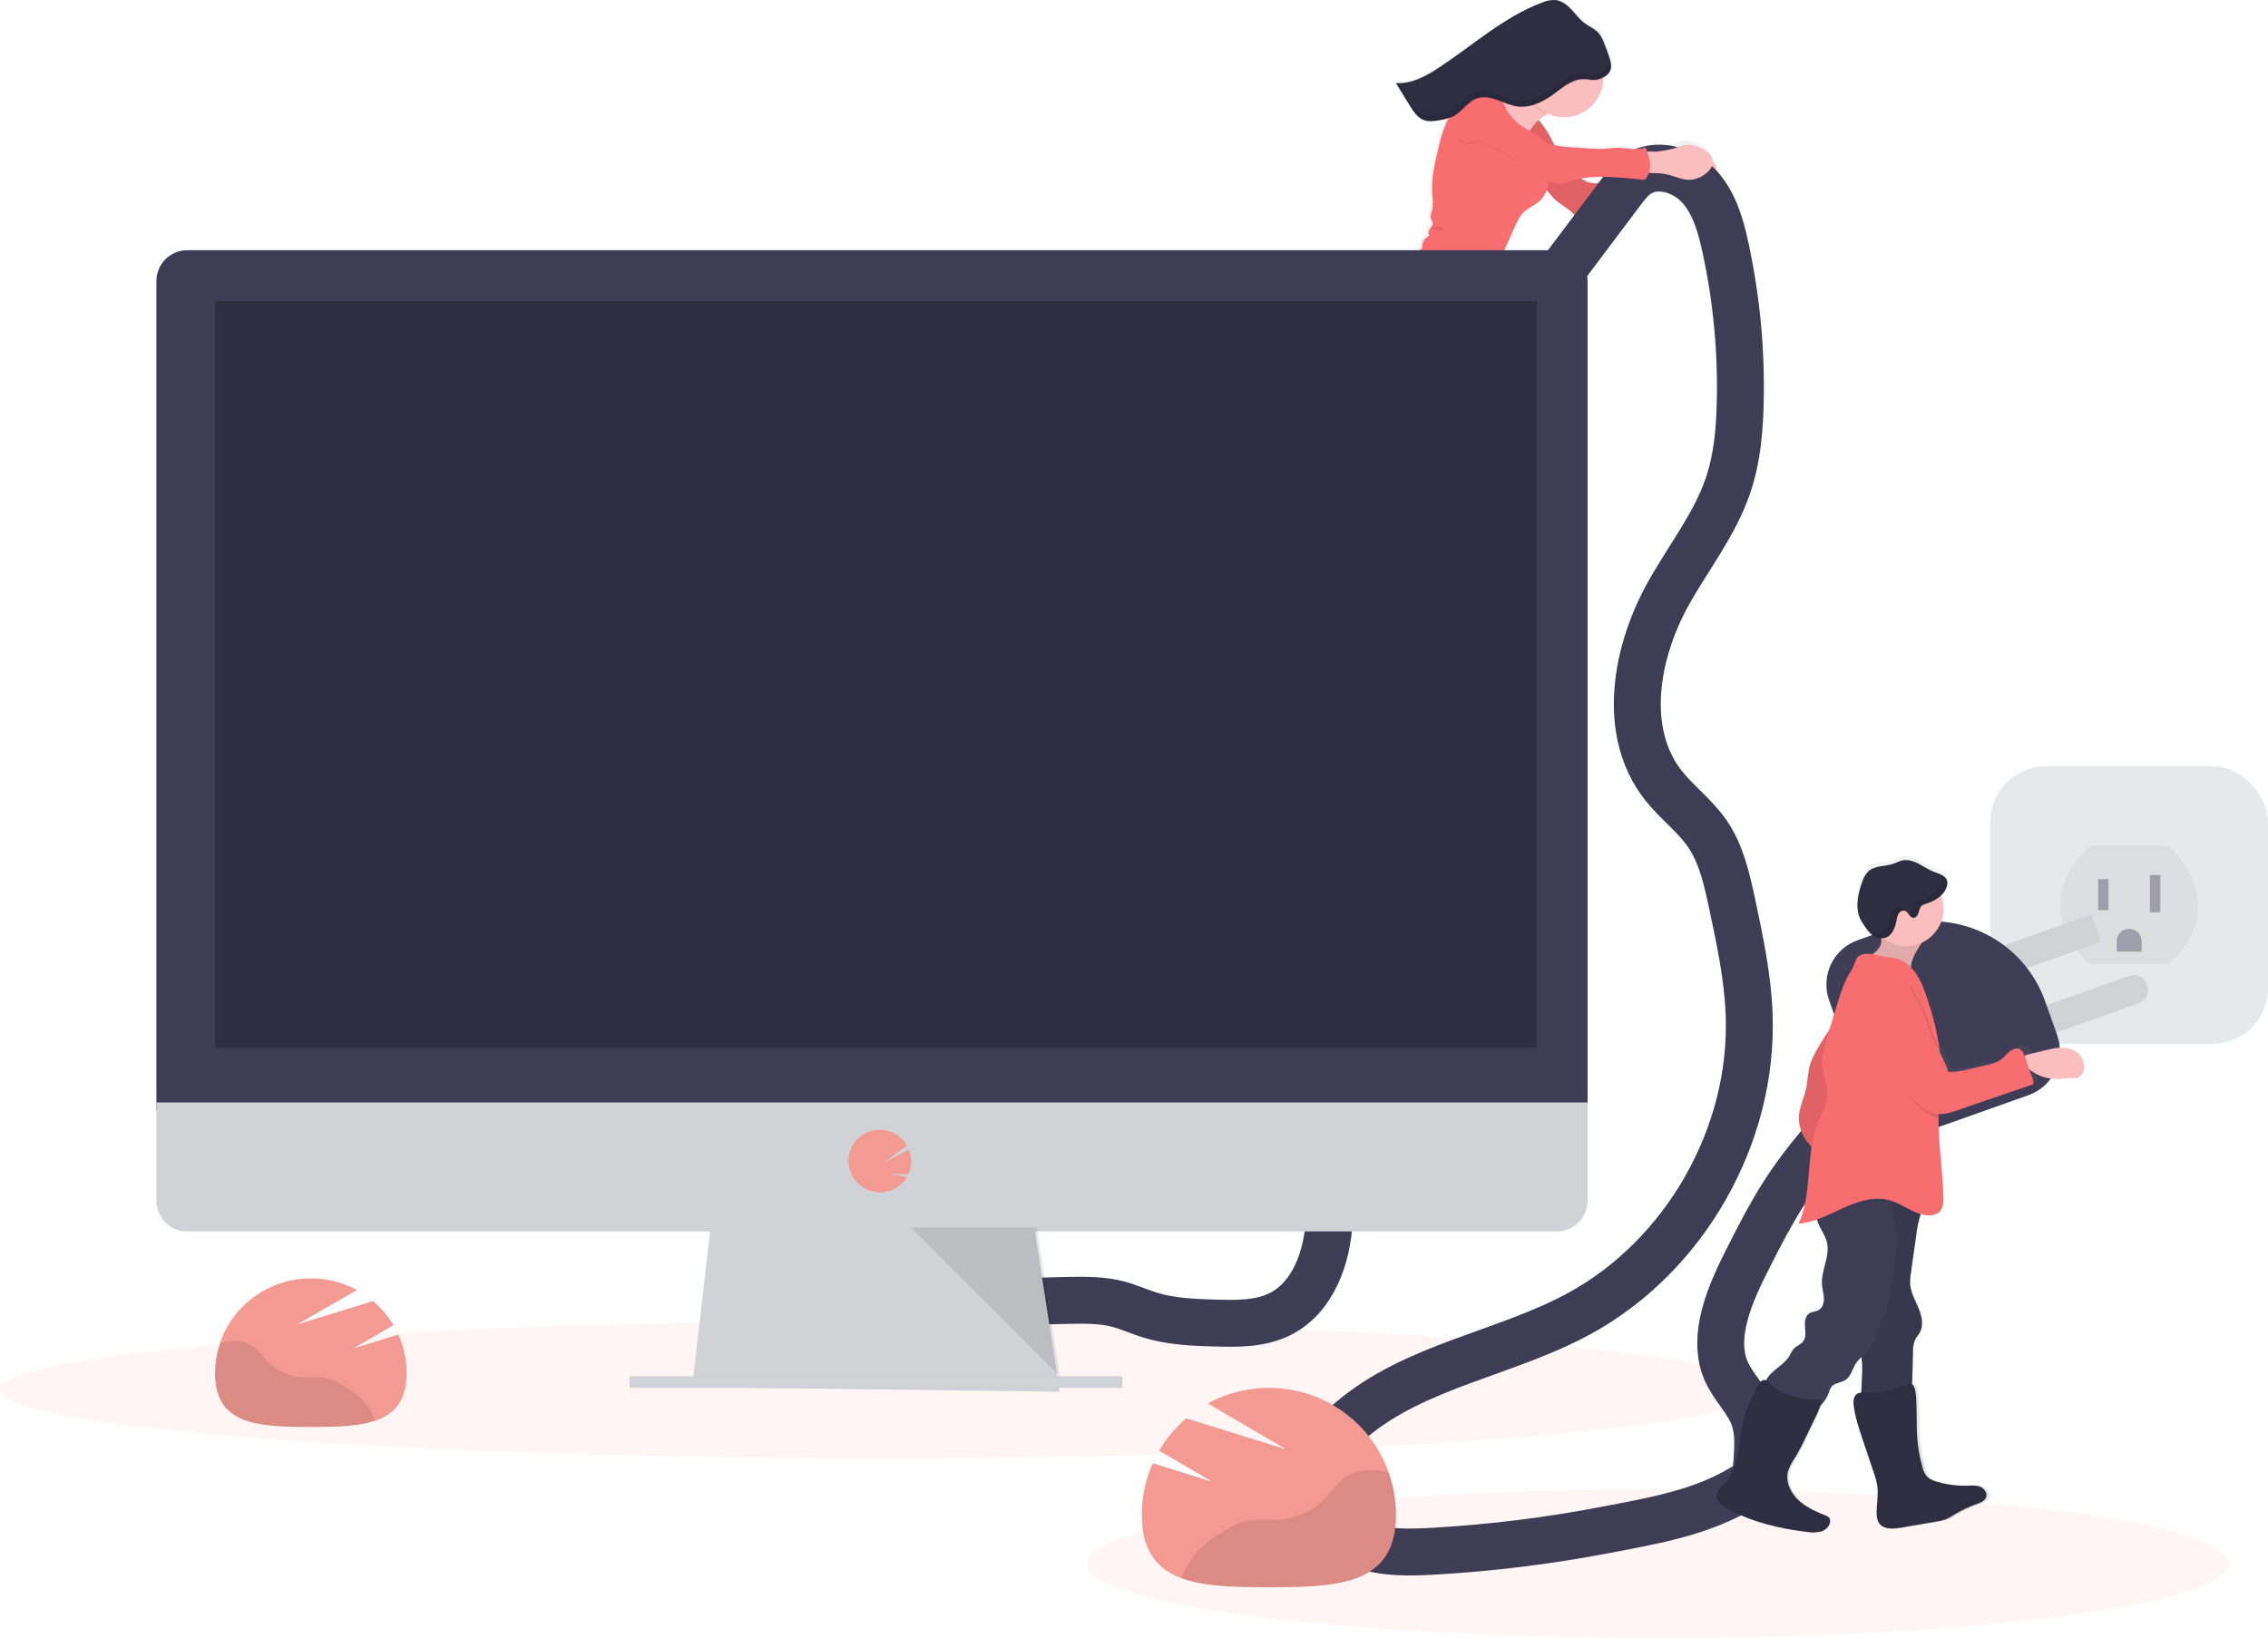
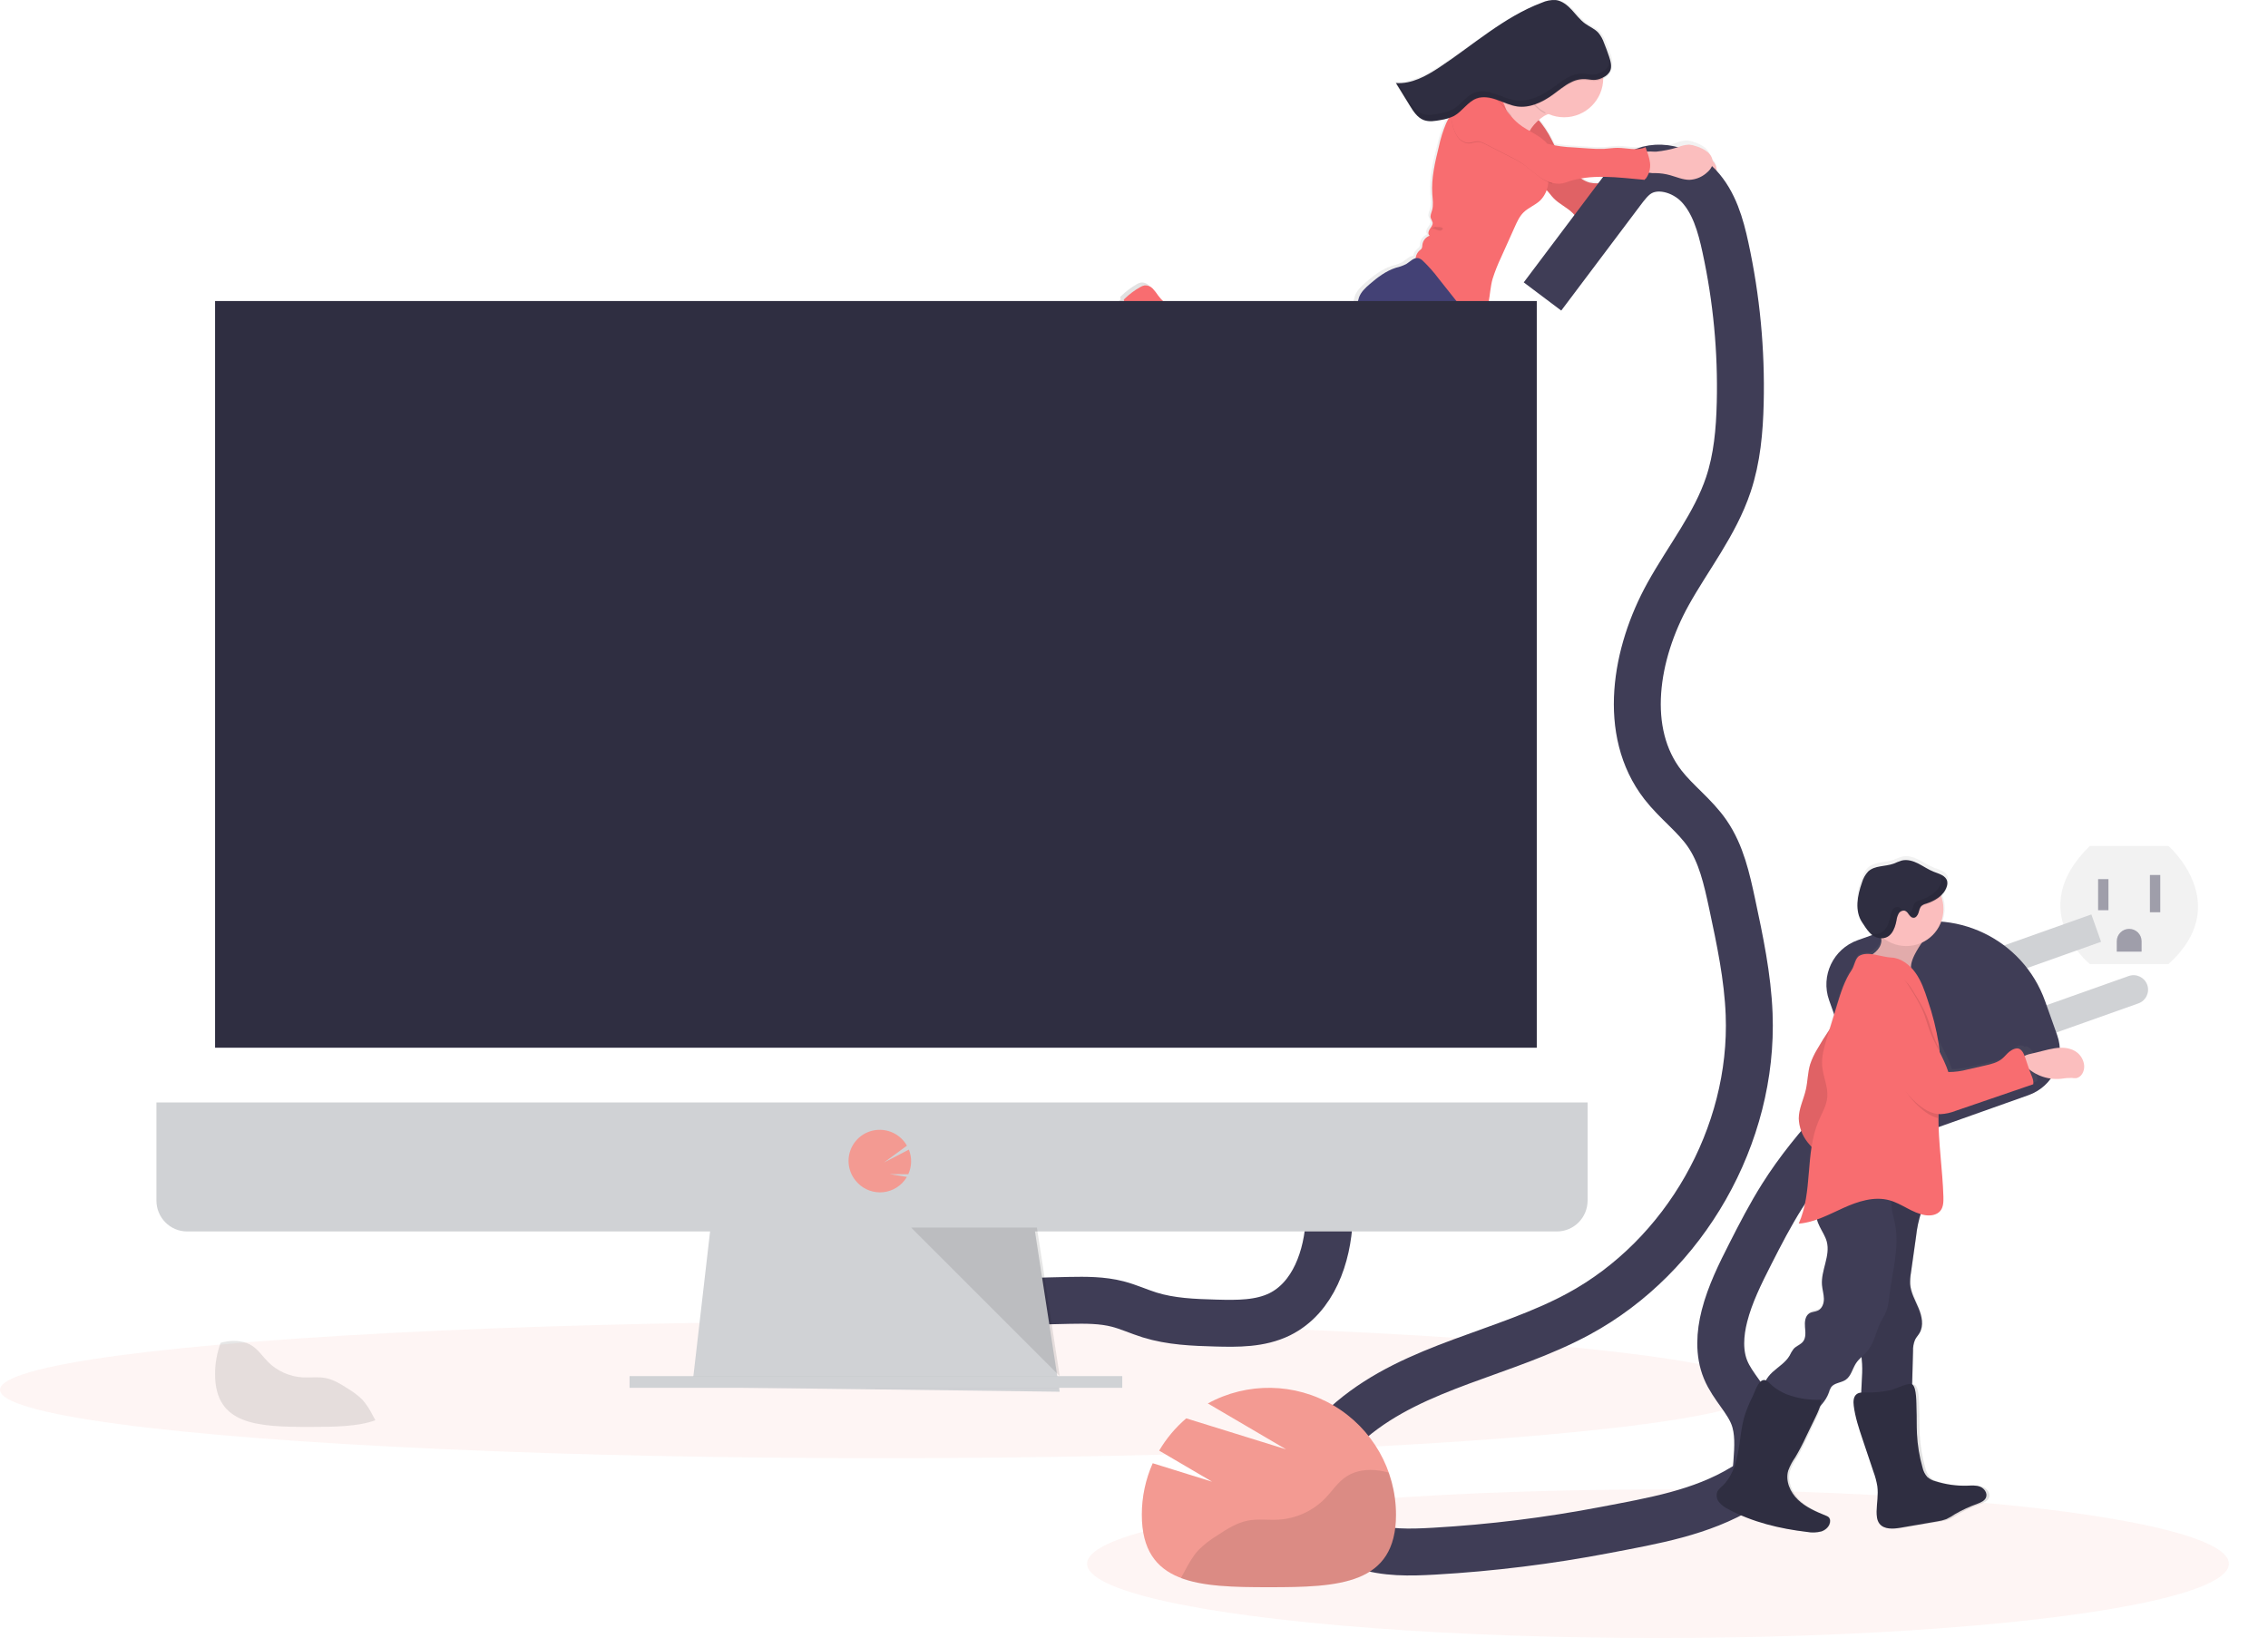
<svg xmlns="http://www.w3.org/2000/svg" width="580px" height="419px" viewBox="0 0 580 419" version="1.1">
  <title>undraw_monitor_iqpq</title>
  <defs>
    <linearGradient x1="7.215%" y1="71.246%" x2="94.483%" y2="24.77%" id="linearGradient-1">
      <stop stop-color="#808080" stop-opacity="0.25" offset="0%" />
      <stop stop-color="#808080" stop-opacity="0.12" offset="54%" />
      <stop stop-color="#808080" stop-opacity="0.1" offset="100%" />
    </linearGradient>
    <linearGradient x1="49.175%" y1="100.664%" x2="51.054%" y2="0.158%" id="linearGradient-2">
      <stop stop-color="#808080" stop-opacity="0.25" offset="0%" />
      <stop stop-color="#808080" stop-opacity="0.12" offset="54%" />
      <stop stop-color="#808080" stop-opacity="0.1" offset="100%" />
    </linearGradient>
  </defs>
  <g id="Laravel" stroke="none" stroke-width="1" fill="none" fill-rule="evenodd">
    <g transform="translate(-362, -9951)" id="undraw_monitor_iqpq">
      <g transform="translate(362, 9951)">
        <g id="Group" opacity="0.5" transform="translate(509, 196)" fill-rule="nonzero">
-           <rect id="Rectangle" fill="#D0D2D5" x="0" y="0" width="71" height="71" rx="14.12" />
          <path d="M25.433,20.405 L45.567,20.405 C45.567,20.405 62.522,35.24 45.567,50.606 L25.433,50.606 C25.433,50.606 8.478,36.83 25.433,20.405 Z" id="Path" fill="#000000" opacity="0.1" />
          <rect id="Rectangle" fill="#3F3D56" x="27.552" y="28.877" width="2.649" height="7.948" />
          <rect id="Rectangle" fill="#3F3D56" x="40.799" y="27.817" width="2.649" height="9.537" />
          <path d="M35.5,41.593 L35.5,41.593 C37.256,41.593 38.679,43.017 38.679,44.772 L38.679,47.422 L32.321,47.422 L32.321,44.772 C32.321,43.017 33.744,41.593 35.5,41.593 L35.5,41.593 Z" id="Path" fill="#3F3D56" />
        </g>
        <path d="M328.912,126.384 C330.597,126.347 332.277,126.474 333.957,126.384 C335.493,126.31 337.019,126.06 338.555,125.907 C341.181,125.647 343.829,125.668 346.465,125.557 C348.198,125.483 350.027,125.313 351.43,124.295 C352.749,123.346 353.482,121.799 354.657,120.675 C359.441,116.09 362.721,109.957 366.974,104.868 C368.037,103.575 369.148,102.286 370.11,100.903 C371.955,98.253 373.257,95.247 374.555,92.279 C375.066,91.178 375.492,90.041 375.83,88.876 C376.07,87.943 376.192,86.978 376.511,86.066 C377.17,84.2 378.754,82.568 378.945,80.601 L378.722,80.633 C380.657,78.179 380.359,73.901 381.316,70.758 C381.928,68.891 382.669,67.068 383.533,65.303 L387.089,57.58 C387.701,56.255 388.339,54.887 389.396,53.869 C390.678,52.634 392.464,52.019 393.75,50.79 C394.515,50.032 395.088,49.104 395.419,48.081 L395.531,48.187 C396.211,48.85 396.743,49.661 397.408,50.344 C398.838,51.818 400.82,52.661 402.277,54.108 C403.021,54.845 403.632,55.741 404.531,56.276 C405.471,56.788 406.635,56.645 407.423,55.921 C410.033,53.631 413.924,53.419 416.747,51.399 C417.528,50.837 418.209,50.154 418.942,49.539 C420.694,48.147 422.596,46.956 424.614,45.987 C425.798,46.006 426.975,46.174 428.118,46.485 C429.755,46.936 431.355,47.683 433.056,47.652 C434.575,47.577 436.029,47.02 437.208,46.061 C438.074,45.393 438.866,44.471 438.994,43.411 C439.06,42.307 438.585,41.239 437.718,40.549 C437.601,40.448 437.479,40.358 437.357,40.268 C437.284,39.306 436.821,38.416 436.075,37.803 C435.214,37.13 434.23,36.63 433.178,36.329 C432.593,36.1 431.977,35.96 431.35,35.916 C430.372,35.969 429.411,36.193 428.511,36.578 C426.701,37.159 424.836,37.55 422.945,37.744 C422.61,37.776 421.93,37.707 421.35,37.702 L421.154,37.14 C418.942,38.158 416.369,37.32 413.945,37.326 C412.765,37.326 411.59,37.532 410.416,37.607 C409.114,37.658 407.811,37.63 406.514,37.522 L402.585,37.273 C400.908,37.187 399.236,37.01 397.578,36.743 C397.136,35.847 396.695,34.951 396.201,34.092 C395.368,32.649 394.39,31.294 393.282,30.048 C393.728,29.666 394.196,29.311 394.686,28.988 L394.781,28.929 C394.904,28.86 395.053,28.786 395.217,28.712 C398.334,30.19 401.992,29.972 404.91,28.136 C407.829,26.299 409.599,23.099 409.602,19.658 C409.893,19.547 410.177,19.417 410.453,19.271 C410.612,19.186 410.772,19.096 410.926,18.996 L411.154,18.842 C411.3,18.732 411.438,18.614 411.569,18.487 C411.633,18.423 411.697,18.36 411.755,18.291 C411.872,18.153 411.973,18.004 412.058,17.845 L412.058,17.845 C412.09,17.782 412.122,17.723 412.149,17.66 C412.175,17.596 412.149,17.612 412.175,17.586 C412.202,17.559 412.212,17.49 412.228,17.448 C412.244,17.405 412.228,17.384 412.255,17.352 L412.287,17.225 C412.289,17.192 412.289,17.158 412.287,17.124 C412.287,17.082 412.287,17.04 412.287,17.003 L412.287,16.891 C412.284,16.852 412.284,16.813 412.287,16.775 C412.289,16.736 412.289,16.697 412.287,16.658 C412.287,16.621 412.287,16.579 412.287,16.541 C412.289,16.503 412.289,16.464 412.287,16.425 L412.287,16.282 C412.289,16.241 412.289,16.2 412.287,16.16 C412.287,16.123 412.287,16.086 412.287,16.048 L412.287,15.921 L412.287,15.815 C412.287,15.767 412.287,15.72 412.287,15.677 C412.289,15.646 412.289,15.614 412.287,15.582 C412.29,15.533 412.29,15.483 412.287,15.434 C412.287,15.402 412.287,15.375 412.287,15.349 C412.287,15.322 412.287,15.243 412.25,15.19 L412.25,15.115 L412.202,14.946 L412.202,14.882 C412.202,14.824 412.164,14.766 412.149,14.707 L412.149,14.654 L412.085,14.463 L412.085,14.432 C412.085,14.342 412.026,14.246 411.994,14.156 C411.596,13.011 411.165,11.871 410.708,10.748 C410.375,9.807 409.874,8.935 409.23,8.171 C408.289,7.175 406.939,6.677 405.812,5.882 C404.483,4.949 403.489,3.629 402.362,2.452 C401.235,1.275 399.869,0.21 398.247,0.014 C396.96,-0.061 395.673,0.173 394.494,0.697 C384.729,4.291 376.734,11.373 367.979,16.992 C364.571,19.181 360.754,21.233 356.72,20.952 L360.281,26.592 C360.451,26.867 360.627,27.122 360.813,27.408 C360.999,27.694 361.185,27.938 361.382,28.203 C361.884,28.89 362.518,29.47 363.248,29.91 C363.431,30.017 363.623,30.109 363.822,30.186 C363.995,30.251 364.173,30.306 364.353,30.35 C365.624,30.652 367.011,30.398 368.298,30.143 C368.739,30.058 369.18,29.968 369.616,29.868 L370.148,29.719 L370.233,29.719 C370.233,29.751 370.233,29.777 370.233,29.804 C369.935,30.334 369.653,30.816 369.403,31.341 C368.583,33.241 367.947,35.215 367.506,37.236 C366.501,41.211 365.491,45.272 365.757,49.353 C365.847,50.731 366.081,52.141 365.682,53.466 C365.491,54.118 365.151,54.786 365.331,55.433 C365.521,55.807 365.684,56.193 365.82,56.589 C365.906,57.204 365.416,57.734 365.066,58.242 C364.715,58.751 364.534,59.562 365.034,59.918 C364.001,60.278 363.265,61.193 363.136,62.276 C363.147,62.588 363.085,62.899 362.955,63.183 C362.806,63.375 362.626,63.541 362.424,63.676 C361.884,64.127 361.53,64.761 361.43,65.457 C360.404,65.457 359.537,66.453 358.601,67.047 C357.783,67.46 356.917,67.774 356.023,67.98 C353.456,68.796 351.239,70.477 349.235,72.247 C348.119,73.217 346.992,74.288 346.502,75.677 C346.343,76.133 346.258,76.61 346.12,77.071 C345.834,77.964 345.418,78.81 344.886,79.583 C343.867,81.148 342.612,82.546 341.165,83.729 C340.433,84.316 339.789,85.005 339.252,85.775 C338.438,86.946 336.785,87.296 335.913,88.425 C335.6,88.981 335.244,89.513 334.85,90.015 C334.175,90.651 333.154,90.704 332.293,91.075 C330.278,91.908 329.348,94.256 327.551,95.496 C327.452,95.58 327.325,95.622 327.195,95.613 C327.041,95.613 326.951,95.427 326.818,95.337 C326.557,95.162 326.212,95.295 325.903,95.374 C325.595,95.454 325.18,95.422 325.101,95.115 C320.768,92.496 316.51,89.655 312.172,87.036 L310.195,85.844 L299.616,79.451 C299.361,79.292 299.037,79.292 298.782,79.451 L298.452,79.679 C297.92,79.117 297.33,78.619 296.98,78.205 C296.836,78.041 296.693,77.876 296.544,77.717 C296.64,77.721 296.737,77.703 296.825,77.664 C297.072,77.531 297.172,77.229 297.054,76.975 C296.941,76.734 296.774,76.522 296.565,76.355 C296.102,75.908 295.678,75.424 295.294,74.908 C294.882,74.261 294.414,73.651 293.896,73.085 C293.367,72.51 292.604,72.208 291.823,72.263 C291.395,72.345 290.987,72.509 290.622,72.745 C289.168,73.588 287.828,74.612 286.635,75.793 C286.528,75.869 286.463,75.991 286.459,76.122 C286.459,76.228 286.566,76.307 286.576,76.408 C286.579,76.506 286.543,76.602 286.475,76.673 C285.76,77.559 284.912,78.329 283.961,78.958 C282.611,79.965 281.291,81.011 280.001,82.096 C279.193,82.668 278.554,83.446 278.151,84.349 C277.869,85.395 277.985,86.509 278.475,87.476 C279.357,89.549 280.904,91.266 282.435,92.925 C282.686,93.267 283.043,93.516 283.451,93.636 C283.774,93.68 284.103,93.601 284.37,93.413 C285.311,92.798 285.465,91.526 285.534,90.413 C285.561,89.883 285.593,89.395 285.625,88.886 C285.623,88.784 285.642,88.683 285.683,88.589 C285.764,88.474 285.877,88.384 286.008,88.33 L287.469,87.561 C287.427,87.492 287.379,87.423 287.331,87.354 C288.434,86.942 289.634,86.864 290.781,87.132 C291.557,87.36 292.27,87.821 293.014,88.107 C292.896,89.096 293.081,90.098 293.546,90.98 C296.273,91.261 298.729,92.469 301.169,93.689 C303.136,94.661 305.049,95.738 306.899,96.917 C308.402,97.892 309.872,98.912 311.311,99.975 C313.353,101.481 315.325,103.076 317.276,104.688 C318.544,105.804 319.908,106.806 321.353,107.683 C325.191,109.829 330.337,109.904 333.861,107.227 C338.305,103.85 343.961,102.096 348.746,99.175 C350.167,98.382 351.465,97.388 352.6,96.222 C352.589,96.36 352.568,96.496 352.536,96.631 C352.249,97.95 351.106,98.905 350.675,100.24 C350.341,101.301 350.463,102.525 349.814,103.421 C349.32,104.105 348.395,104.592 348.368,105.435 C348.368,105.668 348.437,105.902 348.437,106.135 C348.411,106.43 348.324,106.717 348.182,106.978 C347.651,108.17 347.055,109.421 345.966,110.158 C345.54,110.45 344.998,110.715 344.902,111.218 C344.896,111.364 344.858,111.507 344.791,111.637 C344.61,111.886 344.211,111.754 343.924,111.86 C343.526,112.008 343.462,112.522 343.302,112.92 C343.003,113.597 342.303,114.007 341.564,113.938 C337.933,113.498 334.366,115.136 330.709,115.04 C329.449,115.003 328.195,114.876 326.929,114.865 C323.049,114.833 319.248,115.925 315.511,116.985 C315.094,117.719 314.837,118.532 314.756,119.371 C313.479,119.698 312.147,119.748 310.849,119.519 C310.526,119.456 310.199,119.412 309.871,119.387 C309.965,119.148 309.994,118.888 309.956,118.634 C308.429,119.117 306.961,119.769 305.581,120.579 C304.672,121.109 303.71,121.852 303.624,122.896 C303.612,123.298 303.669,123.7 303.795,124.083 L304.289,125.954 C304.349,126.301 304.502,126.625 304.73,126.893 C304.895,127.052 305.113,127.147 305.262,127.317 C305.406,127.517 305.504,127.747 305.549,127.99 L305.963,129.612 C306.118,130.152 306.228,130.703 306.293,131.26 C306.341,131.791 306.293,132.278 306.33,132.787 C306.386,133.626 306.509,134.459 306.697,135.278 L307.287,138.215 C307.419,139.036 307.653,139.837 307.983,140.6 C308.233,141.13 308.568,141.586 308.77,142.116 C308.93,142.525 309.004,142.959 309.196,143.346 C309.54,143.975 310.081,144.474 310.737,144.767 C310.966,144.901 311.222,144.981 311.487,145 C312.242,145 312.784,144.3 313.135,143.632 C313.834,142.418 314.213,141.046 314.235,139.646 C314.235,139.084 314.123,138.528 314.076,137.966 C313.948,136.376 314.405,134.828 314.405,133.243 C314.441,132.805 314.163,132.402 313.741,132.278 C313.788,130.932 313.783,129.506 314.495,128.356 C314.849,127.82 315.287,127.346 315.793,126.951 C315.989,127.576 316.207,128.197 316.452,128.801 C320.497,127.624 324.675,126.49 328.912,126.384 Z M415.343,44.98 C415.056,45.086 414.764,45.192 414.466,45.287 C411.989,46.109 409.15,46.909 406.588,46.348 C405.812,46.124 405.081,45.765 404.43,45.287 L404.244,45.171 C407.853,44.54 411.622,44.694 415.343,44.98 Z" id="Shape" fill="url(#linearGradient-1)" fill-rule="nonzero" />
        <path d="M430.112,39.652 C431.014,39.269 431.977,39.049 432.957,39 C433.586,39.047 434.204,39.188 434.79,39.418 C435.848,39.724 436.838,40.227 437.704,40.902 C438.573,41.596 439.053,42.659 438.995,43.762 C438.872,44.821 438.079,45.738 437.211,46.41 C436.033,47.367 434.576,47.924 433.054,47.999 C431.35,48.026 429.743,47.268 428.098,46.818 C426.901,46.484 425.666,46.305 424.422,46.288 C423.797,46.322 423.169,46.283 422.552,46.172 C421.925,46.055 421.392,45.65 421.117,45.081 C420.961,44.562 420.961,44.01 421.117,43.492 C421.24,42.835 421.218,41.278 421.808,40.886 C422.279,40.568 423.951,40.822 424.529,40.774 C426.425,40.597 428.297,40.22 430.112,39.652 L430.112,39.652 Z" id="Path" fill="#FBBEBE" fill-rule="nonzero" />
        <path d="M391.901,29 C393.519,30.579 394.912,32.373 396.04,34.331 C397.92,37.604 399.117,41.41 401.947,43.926 C402.7,44.558 403.498,45.134 404.335,45.648 C404.989,46.128 405.723,46.489 406.504,46.714 C409.046,47.285 411.898,46.49 414.376,45.648 C416.83,44.769 419.21,43.7 421.496,42.45 C421.512,43.48 421.799,44.487 422.329,45.371 C422.922,46.208 424.135,46.698 425,46.171 C422.808,47.198 420.742,48.474 418.842,49.971 C418.11,50.59 417.432,51.272 416.652,51.832 C413.837,53.852 409.943,54.055 407.342,56.347 C406.552,57.066 405.391,57.206 404.453,56.694 C403.55,56.16 402.936,55.244 402.193,54.503 C400.73,53.042 398.743,52.189 397.306,50.702 C396.638,50.014 396.104,49.198 395.421,48.527 C394.443,47.567 393.172,46.928 392.275,45.861 C391.607,45.078 391.206,44.124 390.581,43.287 C390.047,42.562 389.417,41.927 388.942,41.154 C387.777,39.304 387.788,36.89 388.456,34.816 C389.123,32.742 390.656,30.807 391.901,29 Z" id="Path" fill="#F86D70" fill-rule="nonzero" />
        <path d="M391.901,29 C393.519,30.579 394.912,32.373 396.04,34.331 C397.92,37.604 399.117,41.41 401.947,43.926 C402.7,44.558 403.498,45.134 404.335,45.648 C404.989,46.128 405.723,46.489 406.504,46.714 C409.046,47.285 411.898,46.49 414.376,45.648 C416.83,44.769 419.21,43.7 421.496,42.45 C421.512,43.48 421.799,44.487 422.329,45.371 C422.922,46.208 424.135,46.698 425,46.171 C422.808,47.198 420.742,48.474 418.842,49.971 C418.11,50.59 417.432,51.272 416.652,51.832 C413.837,53.852 409.943,54.055 407.342,56.347 C406.552,57.066 405.391,57.206 404.453,56.694 C403.55,56.16 402.936,55.244 402.193,54.503 C400.73,53.042 398.743,52.189 397.306,50.702 C396.638,50.014 396.104,49.198 395.421,48.527 C394.443,47.567 393.172,46.928 392.275,45.861 C391.607,45.078 391.206,44.124 390.581,43.287 C390.047,42.562 389.417,41.927 388.942,41.154 C387.777,39.304 387.788,36.89 388.456,34.816 C389.123,32.742 390.656,30.807 391.901,29 Z" id="Path" fill="#000000" fill-rule="nonzero" opacity="0.1" />
        <path d="M298.849,78.748 C298.424,78.207 297.9,77.746 297.303,77.39 C296.396,77 295.384,76.899 294.414,77.103 C291.97,77.465 289.701,78.551 287.552,79.765 C285.82,80.728 284.099,81.798 282.861,83.315 C282.452,83.772 282.168,84.321 282.033,84.912 C281.962,85.399 282.006,85.896 282.159,86.365 C282.382,87.436 283.105,88.345 284.116,88.824 C285.261,89.261 286.538,88.798 287.689,88.372 C289.235,87.792 290.934,87.254 292.523,87.712 C293.702,88.052 294.716,88.92 295.96,88.952 C297.423,88.995 298.607,87.845 299.539,86.748 C300.345,85.79 302.11,84.06 301.995,82.713 C301.88,81.367 299.715,79.711 298.849,78.748 Z" id="Path" fill="#FBBEBE" fill-rule="nonzero" />
        <path d="M315.393,119.579 C314.052,119.918 312.649,119.973 311.283,119.741 C310.45,119.595 309.431,119.408 308.9,120.027 C308.729,120.256 308.614,120.519 308.566,120.796 C307.201,126.093 308.451,131.713 310.757,136.73 C310.786,136.814 310.84,136.89 310.911,136.948 C311.059,137.052 311.261,136.979 311.431,136.912 C311.989,136.699 312.512,136.41 312.982,136.054 C314.034,135.149 314.258,133.678 314.308,132.332 C314.357,130.985 314.335,129.561 315.069,128.407 C315.99,126.977 317.913,126.28 318.669,124.768 C319.277,123.536 318.959,122.075 318.422,120.817 C318.242,120.38 318.17,119.257 317.743,119.044 C317.316,118.831 315.88,119.455 315.393,119.579 Z" id="Path" fill="#FBBEBE" fill-rule="nonzero" />
        <path d="M297.726,78.335 C297.971,78.202 298.068,77.905 297.949,77.657 C297.835,77.418 297.668,77.208 297.46,77.041 C296.996,76.602 296.572,76.124 296.194,75.613 C295.776,74.98 295.308,74.38 294.795,73.819 C294.266,73.254 293.505,72.955 292.725,73.005 C292.298,73.08 291.89,73.24 291.528,73.475 C290.081,74.297 288.749,75.299 287.565,76.457 C287.474,76.546 287.373,76.656 287.394,76.781 C287.416,76.906 287.501,76.958 287.511,77.062 C287.515,77.156 287.48,77.248 287.416,77.318 C286.705,78.185 285.861,78.94 284.915,79.555 C283.574,80.542 282.262,81.568 280.978,82.631 C280.175,83.191 279.541,83.953 279.143,84.837 C278.871,85.867 278.99,86.958 279.478,87.908 C280.366,89.952 281.915,91.642 283.441,93.285 C283.697,93.619 284.055,93.866 284.463,93.989 C284.785,94.031 285.112,93.953 285.378,93.77 C286.309,93.17 286.442,91.918 286.522,90.829 L286.607,89.322 C286.605,89.223 286.625,89.125 286.665,89.035 C286.746,88.92 286.858,88.831 286.99,88.779 L288.437,88.028 C287.535,86.591 285.899,85.757 284.181,85.859 C283.795,85.949 283.39,85.895 283.042,85.708 C282.694,85.353 282.694,84.791 283.042,84.436 C283.395,84.107 283.827,83.872 284.298,83.752 C288.112,82.381 291.56,80.181 295.263,78.538 C295.668,78.337 296.117,78.235 296.571,78.241 C296.944,78.267 297.38,78.481 297.726,78.335 Z" id="Path" fill="#F86D70" fill-rule="nonzero" />
        <path d="M313.299,133.244 C313.125,133.558 313.065,133.924 312.875,134.232 C312.685,134.541 312.272,134.755 311.951,134.599 C311.783,134.485 311.657,134.322 311.593,134.133 C309.945,130.507 309.48,126.484 310.261,122.598 C310.37,121.962 310.565,121.343 310.843,120.757 C311.131,120.192 311.549,119.617 311.43,119 C309.878,119.471 308.387,120.109 306.984,120.903 C306.06,121.426 305.088,122.153 305.001,123.178 C304.992,123.575 305.053,123.971 305.18,124.349 L305.691,126.195 C305.753,126.538 305.91,126.858 306.147,127.121 C306.31,127.278 306.533,127.377 306.691,127.544 C306.84,127.739 306.941,127.965 306.984,128.203 L307.414,129.803 C307.574,130.337 307.688,130.883 307.756,131.435 C307.805,131.958 307.756,132.439 307.799,132.941 C307.861,133.767 307.988,134.586 308.18,135.393 L308.794,138.29 C308.933,139.1 309.173,139.89 309.511,140.643 C309.767,141.166 310.109,141.616 310.321,142.144 C310.479,142.547 310.56,142.976 310.756,143.357 C311.109,143.976 311.659,144.469 312.326,144.764 C312.561,144.896 312.822,144.976 313.093,144.999 C313.859,145.025 314.408,144.309 314.766,143.65 C315.467,142.452 315.841,141.103 315.853,139.728 C315.853,139.174 315.734,138.625 315.685,138.071 C315.549,136.502 316.005,134.98 316,133.417 C316.011,131.953 313.859,132.23 313.299,133.244 Z" id="Path" fill="#F86D70" fill-rule="nonzero" />
        <path d="M390.772,41 C389.154,40.241 387.732,39.108 386.619,37.691 C386.046,36.943 385.526,36.156 385.061,35.334 C383.09,31.94 381.397,28.386 380,24.707 C382.211,25.168 384.532,25.586 386.707,24.951 C387.841,24.598 388.899,24.027 389.822,23.267 C391.004,22.275 392.102,21.182 393.102,20 C393.859,21.478 394.727,22.895 395.698,24.236 C396.254,24.998 398.133,26.55 397.993,27.588 C397.852,28.626 395.776,29.144 394.935,29.637 L394.847,29.695 C393.606,30.495 392.524,31.524 391.654,32.729 C390.024,35.091 389.458,38.384 390.772,41 Z" id="Path" fill="#FBBEBE" fill-rule="nonzero" />
        <path d="M395.002,29 C392.532,27.686 390.708,25.277 390,22.396 C391.157,21.365 392.231,20.229 393.209,19 C393.949,20.537 394.798,22.009 395.748,23.403 C396.292,24.195 398.13,25.808 397.993,26.887 C397.856,27.965 395.824,28.488 395.002,29 Z" id="Path" fill="#000000" fill-rule="nonzero" opacity="0.1" />
        <circle id="Oval" fill="#FBBEBE" fill-rule="nonzero" cx="400" cy="20" r="10" />
        <path d="M377.983,82.336 C376.593,83.18 374.867,83.222 373.438,82.448 C372.707,81.991 372.046,81.428 371.477,80.777 C368.234,77.409 365.15,73.837 362.983,69.658 C362.479,68.776 362.153,67.802 362.023,66.791 C361.899,65.766 362.279,64.745 363.041,64.058 C363.242,63.923 363.42,63.755 363.568,63.562 C363.695,63.277 363.755,62.966 363.742,62.654 C363.861,61.567 364.588,60.647 365.608,60.289 C365.081,59.926 365.292,59.12 365.635,58.603 C365.977,58.085 366.457,57.535 366.373,56.937 C366.238,56.538 366.076,56.15 365.888,55.773 C365.698,55.122 366.041,54.45 366.225,53.798 C366.61,52.464 366.378,51.044 366.283,49.656 C366.004,45.546 366.99,41.467 367.965,37.469 C368.397,35.439 369.018,33.455 369.821,31.544 C370.069,31.01 370.348,30.476 370.633,30.001 C371.629,28.368 372.737,26.807 373.95,25.33 C374.517,24.462 375.296,23.756 376.211,23.281 C376.297,23.243 376.385,23.211 376.475,23.185 C377.132,23.013 377.814,22.96 378.489,23.03 C380.271,23.142 382.143,23.564 383.414,24.834 C384.684,26.104 385.096,27.887 385.67,29.606 C385.853,30.182 386.075,30.743 386.335,31.288 C387.173,32.975 388.539,34.32 389.883,35.628 L391.344,37.053 C392.077,37.768 393.347,37.587 394.038,38.339 C394.319,38.693 394.529,39.099 394.655,39.535 C395.435,41.46 395.889,43.505 395.999,45.583 C396.005,46.045 395.978,46.507 395.92,46.966 C395.742,48.574 395.038,50.077 393.922,51.236 C392.657,52.469 390.896,53.078 389.635,54.316 C388.581,55.341 387.969,56.713 387.368,58.053 C386.208,60.636 385.047,63.224 383.883,65.814 C383.041,67.587 382.317,69.415 381.716,71.286 C380.619,75.017 381.241,80.28 377.983,82.336 Z" id="Path" fill="#F86D70" fill-rule="nonzero" />
        <path d="M347.674,125.888 C345.035,125.994 342.391,125.962 339.763,126.21 C338.23,126.358 336.702,126.607 335.163,126.67 C333.486,126.744 331.803,126.612 330.12,126.643 C325.884,126.733 321.706,127.848 317.63,129 C316.479,126.221 315.879,123.248 315.862,120.245 C315.851,120.046 315.851,119.847 315.862,119.648 C315.936,118.798 316.193,117.973 316.615,117.228 C320.355,116.171 324.148,115.115 328.031,115.167 C329.297,115.167 330.553,115.315 331.814,115.352 C335.473,115.463 339.031,113.841 342.664,114.296 C343.402,114.368 344.104,113.96 344.4,113.286 C344.555,112.895 344.619,112.383 345.019,112.23 C345.308,112.124 345.703,112.256 345.885,112.013 C345.95,111.883 345.988,111.741 345.997,111.596 C346.104,111.067 346.643,110.83 347.065,110.539 C348.134,109.81 348.738,108.563 349.272,107.369 C349.412,107.11 349.498,106.826 349.523,106.534 C349.523,106.301 349.448,106.069 349.453,105.831 C349.453,104.996 350.399,104.516 350.89,103.834 C351.537,102.936 351.425,101.721 351.74,100.664 C352.167,99.332 353.305,98.387 353.588,97.076 C353.62,96.942 353.642,96.806 353.652,96.669 C352.519,97.825 351.222,98.811 349.801,99.596 C345.057,102.487 339.383,104.214 334.955,107.559 C331.44,110.201 326.29,110.122 322.443,107.971 C320.993,107.093 319.624,106.091 318.351,104.975 C316.396,103.39 314.419,101.768 312.373,100.257 C310.949,99.2 309.473,98.18 307.945,97.198 C306.095,95.988 304.179,94.878 302.207,93.874 C299.76,92.648 297.298,91.433 294.573,91.143 C293.865,89.712 293.811,88.05 294.424,86.578 C295.046,85.129 295.889,83.784 296.924,82.588 C297.698,81.465 298.668,80.487 299.787,79.698 C300.042,79.539 300.366,79.539 300.621,79.698 L311.209,86.128 L313.191,87.328 C317.534,89.97 321.808,92.796 326.151,95.422 C326.231,95.724 326.653,95.761 326.958,95.681 C327.262,95.602 327.609,95.475 327.871,95.65 C327.999,95.734 328.09,95.893 328.25,95.924 C328.378,95.929 328.503,95.887 328.603,95.808 C330.398,94.588 331.317,92.242 333.331,91.423 C334.191,91.074 335.211,91.021 335.884,90.366 C336.282,89.866 336.64,89.336 336.953,88.781 C337.824,87.655 339.474,87.317 340.281,86.139 C340.815,85.376 341.457,84.693 342.188,84.11 C343.643,82.938 344.905,81.55 345.928,79.994 C346.456,79.226 346.868,78.386 347.151,77.5 C347.29,77.041 347.375,76.565 347.53,76.111 C348.016,74.726 349.133,73.664 350.249,72.703 C352.274,70.949 354.459,69.284 357.023,68.476 C357.918,68.271 358.784,67.961 359.604,67.551 C360.635,66.928 361.58,65.771 362.761,66.04 C363.209,66.177 363.612,66.429 363.931,66.769 C365.379,68.162 366.71,69.669 367.911,71.276 C369.816,73.675 371.72,76.075 373.621,78.478 C374.221,79.342 374.981,80.085 375.86,80.67 C377.135,81.32 378.6,81.506 380,81.199 C379.813,83.159 378.237,84.776 377.585,86.636 C377.27,87.539 377.147,88.501 376.912,89.425 C376.581,90.586 376.158,91.718 375.646,92.812 C374.364,95.766 373.071,98.735 371.233,101.388 C370.283,102.767 369.187,104.029 368.114,105.324 C363.877,110.38 360.635,116.478 355.827,121.027 C354.662,122.142 353.925,123.669 352.621,124.625 C351.206,125.661 349.379,125.819 347.674,125.888 Z" id="Path" fill="#434175" fill-rule="nonzero" />
        <path d="M367.191,58 C366.771,58.035 366.362,58.244 366,58.608 C366.872,58.089 367.934,59.477 368.739,58.819 C369.115,58.511 369.058,58.422 368.739,58.235 C368.258,57.959 367.677,58.211 367.191,58 Z" id="Path" fill="#000000" fill-rule="nonzero" opacity="0.1" />
        <polygon id="Rectangle" fill="#D0D2D5" fill-rule="nonzero" transform="translate(516.579, 244.329) rotate(-19.55) translate(-516.579, -244.329)" points="495.893 240.616 537.265 240.616 537.265 248.042 495.893 248.042" />
        <path d="M508.935,255.127 L546.595,255.127 C548.645,255.127 550.308,256.789 550.308,258.84 L550.308,258.84 C550.308,260.891 548.645,262.553 546.595,262.553 L508.935,262.553 L508.935,255.127 L508.935,255.127 Z" id="Path" fill="#D0D2D5" fill-rule="nonzero" transform="translate(529.621, 258.84) rotate(-19.55) translate(-529.621, -258.84)" />
        <path d="M482.966,234.328 L492.142,234.328 C509.133,234.328 522.906,248.101 522.906,265.092 L522.906,274.268 C522.906,280.912 517.52,286.298 510.876,286.298 L482.966,286.298 C476.322,286.298 470.936,280.912 470.936,274.268 L470.936,246.358 C470.936,239.714 476.322,234.328 482.966,234.328 L482.966,234.328 Z" id="Path" fill="#3F3D56" fill-rule="nonzero" transform="translate(496.921, 260.313) rotate(-19.55) translate(-496.921, -260.313)" />
-         <path d="M366.363,64.133 C366.034,63.988 365.679,63.961 365.337,64.054 C364.828,64.121 364.354,64.411 364,64.872 C364.19,64.979 364.408,64.979 364.598,64.872 C364.916,64.772 365.243,64.727 365.571,64.739 C365.853,64.739 366.694,65.127 366.913,64.957 C367.234,64.696 366.582,64.236 366.363,64.133 Z" id="Path" fill="#000000" fill-rule="nonzero" opacity="0.1" />
        <path d="M396.919,47 C396.107,46.726 395.332,46.354 394.612,45.892 C392.72,44.692 391.13,43.063 389.26,41.836 C388.316,41.244 387.338,40.705 386.333,40.222 L380.022,36.995 C379.541,36.722 379.027,36.512 378.492,36.371 C377.462,36.145 376.304,36.834 375.258,36.688 C374.162,36.487 373.204,35.827 372.628,34.876 C372.058,33.935 371.657,32.903 371.442,31.826 C371.281,31.19 371.161,30.545 371.081,29.895 C370.988,29.219 370.975,28.535 371.043,27.856 C371.151,26.508 371.791,25.258 372.822,24.381 C373.57,23.851 374.422,23.484 375.323,23.305 C375.89,23.162 376.469,23.067 377.053,23.02 C377.384,22.993 377.718,22.993 378.05,23.02 C380.432,23.208 382.448,24.822 384.037,26.597 C384.873,27.533 385.654,28.539 386.452,29.491 C386.639,30.071 386.866,30.637 387.131,31.186 C387.988,32.885 389.384,34.241 390.758,35.559 L392.251,36.995 C393,37.716 394.299,37.533 395.005,38.291 C395.293,38.648 395.507,39.057 395.636,39.496 C396.431,41.442 396.892,43.508 396.999,45.607 C397.005,46.073 396.978,46.538 396.919,47 L396.919,47 Z" id="Path" fill="#000000" fill-rule="nonzero" opacity="0.1" />
        <path d="M347.935,114.288 L316,119 C316.074,118.145 316.329,117.316 316.747,116.567 C320.457,115.504 324.219,114.442 328.072,114.495 C329.328,114.495 330.574,114.644 331.824,114.681 C335.454,114.793 338.984,113.162 342.588,113.619 C343.321,113.691 344.016,113.281 344.31,112.604 C344.464,112.211 344.527,111.695 344.925,111.541 C345.211,111.435 345.603,111.568 345.783,111.324 C345.847,111.192 345.885,111.05 345.894,110.904 C346,110.373 346.536,110.134 346.954,109.841 C348.014,109.108 348.613,107.855 349.143,106.654 C349.282,106.394 349.367,106.109 349.392,105.815 C349.392,105.581 349.318,105.347 349.323,105.108 C349.323,104.269 350.261,103.785 350.749,103.1 C351.39,102.197 351.279,100.975 351.591,99.913 C352.015,98.574 353.144,97.623 353.425,96.306 L353.563,96.125 L359,94 L347.935,114.288 Z" id="Path" fill="#000000" fill-rule="nonzero" opacity="0.1" />
        <ellipse id="Oval" fill="#F39A92" fill-rule="nonzero" opacity="0.1" cx="225.5" cy="355.5" rx="225.5" ry="17.5" />
        <ellipse id="Oval" fill="#F39A92" fill-rule="nonzero" opacity="0.1" cx="424" cy="400" rx="146" ry="19" />
        <path d="M252,341 L252.15,333.441 C259.274,333.035 266.398,332.765 273.522,332.63 C277.658,332.555 281.847,332.528 285.849,333.564 C288.622,334.284 291.246,335.502 293.981,336.356 C299.431,338.053 305.202,338.277 310.924,338.432 C316.476,338.587 322.273,338.64 327.258,336.19 C335.888,331.92 339.516,321.43 339.938,311.827 C340.36,302.223 338.447,292.545 339.777,283" id="Path" stroke="#3F3D56" stroke-width="12" />
        <polygon id="Path" fill="#D0D2D5" fill-rule="nonzero" points="271 356 177 354.808 177.274 352.418 181.822 313 264.369 313 270.446 352.418 270.91 355.404" />
        <polygon id="Path" fill="#000000" fill-rule="nonzero" opacity="0.1" points="271 355 224.042 355 177 354.401 177.275 352 270.535 352" />
        <rect id="Rectangle" fill="#D0D2D5" fill-rule="nonzero" x="161" y="352" width="126" height="3" />
-         <path d="M406,71.947 C406.018,69.852 405.2,67.836 403.727,66.345 C402.253,64.854 400.246,64.01 398.148,64 L47.852,64 C45.754,64.011 43.748,64.855 42.275,66.346 C40.802,67.837 39.983,69.852 40,71.947 L40,284 L406,284 L406,71.947 Z" id="Path" fill="#3F3D56" fill-rule="nonzero" />
        <path d="M40,282 L40,307.083 C40,311.455 43.515,315 47.851,315 L398.149,315 C402.485,315 406,311.455 406,307.083 L406,282 L40,282 Z" id="Path" fill="#D0D2D5" fill-rule="nonzero" />
        <rect id="Rectangle" fill="#2F2E41" fill-rule="nonzero" x="55" y="77" width="338" height="191" />
        <path d="M225.021,305 C227.468,305 229.78,303.881 231.293,301.963 L231.293,301.963 C231.521,301.673 231.729,301.368 231.914,301.05 L227.539,300.333 L232.271,300.369 C233.188,298.379 233.242,296.1 232.421,294.068 L226.076,297.353 L231.929,293.063 C230.457,290.444 227.631,288.875 224.623,289.008 C221.615,289.14 218.938,290.951 217.702,293.689 C216.467,296.427 216.883,299.625 218.779,301.958 L218.779,301.958 C220.283,303.871 222.583,304.992 225.021,305 L225.021,305 Z" id="Path" fill="#F39A92" fill-rule="nonzero" />
        <polygon id="Path" fill="#000000" fill-rule="nonzero" opacity="0.1" points="233 314 271 352 265.168 314" />
        <path d="M394.464,75.838 L414.612,49.049 C415.815,47.46 417.055,45.803 418.707,44.659 C423.457,41.365 430.417,43.314 434.391,47.535 C438.365,51.755 440.033,57.628 441.252,63.304 C444.091,76.37 445.359,89.73 445.03,103.099 C444.861,110.136 444.233,117.248 442.001,123.926 C438.613,134.082 431.747,142.634 426.56,151.991 C418.206,167.067 414.707,187.173 425.283,200.777 C428.729,205.21 433.42,208.599 436.602,213.227 C440.196,218.453 441.595,224.845 442.935,231.051 C444.935,240.424 446.94,249.855 447.31,259.434 C448.503,290.407 430.903,321.353 403.725,336.085 C384.859,346.315 362.035,349.281 345.628,363.155 C339.823,368.042 334.82,375.228 336.245,382.673 C337.406,388.715 342.694,393.306 348.499,395.303 C354.304,397.299 360.6,397.135 366.721,396.785 C381.424,395.942 396.056,394.129 410.522,391.358 C422.781,389.007 435.019,386.978 445.706,380.507 C446.777,379.939 447.692,379.115 448.371,378.109 C449.062,376.949 449.178,375.546 449.273,374.195 C449.563,370.219 449.838,366.093 448.439,362.36 C446.809,357.997 443.088,354.693 441.304,350.393 C439.521,346.093 439.843,341.142 440.998,336.625 C442.423,331.043 445.014,325.843 447.621,320.712 C450.16,315.713 452.735,310.73 455.722,305.991 C464.134,292.668 475.628,281.632 487,270.75" id="Path" stroke="#3F3D56" stroke-width="12" />
        <path d="M429.109,37.652 C430.009,37.264 430.974,37.044 431.955,37 C432.583,37.048 433.201,37.187 433.788,37.413 C434.847,37.72 435.837,38.226 436.703,38.902 C437.574,39.595 438.055,40.659 437.995,41.762 C437.872,42.822 437.079,43.733 436.21,44.411 C435.033,45.369 433.575,45.926 432.051,46 C430.347,46 428.739,45.269 427.094,44.813 C425.897,44.479 424.661,44.301 423.417,44.284 C422.791,44.315 422.163,44.274 421.547,44.162 C420.92,44.047 420.387,43.643 420.11,43.076 C419.963,42.565 419.963,42.024 420.11,41.513 C420.239,40.856 420.218,39.294 420.807,38.902 C421.279,38.589 422.951,38.843 423.53,38.796 C425.425,38.606 427.294,38.222 429.109,37.652 L429.109,37.652 Z" id="Path" fill="#FBBEBE" fill-rule="nonzero" />
        <path d="M420.815,37.648 C418.628,38.655 416.06,37.818 413.683,37.813 C412.515,37.813 411.353,38.009 410.19,38.077 C408.902,38.123 407.612,38.09 406.328,37.977 L402.461,37.712 C400.183,37.636 397.918,37.324 395.704,36.78 C393.812,34.545 390.743,33.56 388.46,31.738 C386.632,30.277 385.322,28.285 383.763,26.533 C382.205,24.78 380.229,23.196 377.899,23.011 C376.997,22.966 376.093,23.062 375.22,23.297 C374.338,23.469 373.504,23.831 372.774,24.356 C371.762,25.218 371.134,26.449 371.031,27.777 C370.934,29.092 371.065,30.414 371.416,31.685 C371.627,32.748 372.02,33.766 372.579,34.693 C373.151,35.627 374.089,36.275 375.162,36.478 C376.182,36.616 377.313,35.948 378.332,36.16 C378.857,36.299 379.361,36.506 379.833,36.775 L386.025,39.952 C387.008,40.429 387.964,40.959 388.888,41.541 C390.727,42.748 392.28,44.353 394.135,45.534 C395.989,46.715 398.329,47.456 400.39,46.683 C406.73,44.316 413.873,45.417 420.599,46.005 C420.556,45.878 420.831,45.762 420.91,45.656 C421.742,44.511 422.119,43.097 421.967,41.689 C421.803,40.296 421.275,38.983 420.815,37.648 Z" id="Path" fill="#F86D70" fill-rule="nonzero" />
        <path d="M410.099,19.738 C410.757,19.428 411.309,18.922 411.684,18.287 C412.286,17.144 411.916,15.741 411.504,14.496 C411.092,13.25 410.675,12.162 410.215,11.014 C409.887,10.051 409.389,9.157 408.747,8.377 C407.812,7.353 406.476,6.839 405.362,6.032 C404.041,5.073 403.054,3.714 401.939,2.517 C400.825,1.321 399.462,0.211 397.857,0.01 C396.62,-0.054 395.386,0.182 394.255,0.698 C384.611,4.332 376.726,11.528 368.091,17.236 C364.732,19.462 360.961,21.536 357,21.238 L360.544,27.01 C361.447,28.489 362.461,30.054 364.045,30.687 C365.445,31.229 367.008,30.958 368.476,30.687 C369.645,30.514 370.783,30.163 371.851,29.648 C373.964,28.473 375.321,26.03 377.592,25.18 C379.287,24.547 381.178,24.936 382.874,25.543 C384.569,26.149 386.233,26.973 388.018,27.222 C391.186,27.66 394.355,26.193 396.996,24.297 C398.58,23.171 400.022,21.877 401.749,21.048 C403.048,20.357 404.523,20.091 405.974,20.285 C407.575,20.512 408.515,20.588 410.099,19.738 Z" id="Path" fill="#2F2E41" fill-rule="nonzero" />
        <path d="M411.684,18.616 C412.276,17.522 411.927,16.179 411.526,15 C411.656,15.675 411.564,16.375 411.262,16.993 C410.884,17.61 410.334,18.103 409.679,18.41 C408.096,19.245 407.135,19.171 405.51,18.901 C404.06,18.715 402.587,18.975 401.288,19.647 C399.573,20.477 398.122,21.761 396.538,22.818 C393.9,24.669 390.733,26.096 387.567,25.668 C385.778,25.43 384.126,24.61 382.427,24.029 C380.727,23.447 378.833,23.056 377.149,23.675 C374.885,24.505 373.545,26.894 371.418,28.036 C370.35,28.539 369.213,28.881 368.046,29.051 C366.573,29.336 365.011,29.616 363.618,29.051 C362.035,28.438 361.021,26.905 360.114,25.461 L357.607,21.47 C357.406,21.47 357.201,21.47 357,21.47 L360.541,27.105 C361.444,28.549 362.457,30.076 364.04,30.695 C365.439,31.223 367.001,30.959 368.468,30.695 C369.636,30.525 370.772,30.183 371.84,29.68 C373.951,28.533 375.307,26.149 377.577,25.319 C379.271,24.7 381.16,25.081 382.854,25.673 C384.548,26.265 386.21,27.068 387.994,27.312 C391.161,27.74 394.327,26.307 396.966,24.457 C398.549,23.358 399.99,22.094 401.715,21.285 C403.014,20.611 404.487,20.35 405.937,20.54 C407.563,20.804 408.523,20.878 410.101,20.048 C410.761,19.741 411.313,19.242 411.684,18.616 L411.684,18.616 Z" id="Path" fill="#000000" fill-rule="nonzero" opacity="0.1" />
        <path d="M440.189,381.584 C440.501,381.097 440.89,380.664 441.341,380.303 C443.65,378.121 444.723,374.913 445.294,371.768 C445.865,368.622 446.028,365.414 446.943,362.338 C447.437,360.759 448.059,359.224 448.803,357.747 C449.331,356.614 449.992,354.39 450.964,353.601 C451.153,353.436 451.383,353.324 451.63,353.278 C452.084,352.304 452.736,351.435 453.543,350.726 C455.054,349.355 456.899,348.264 457.908,346.49 C458.184,345.874 458.526,345.29 458.928,344.748 C459.61,343.991 460.688,343.689 461.316,342.89 C462.136,341.863 461.951,340.396 461.845,339.083 C461.739,337.77 461.845,336.208 462.976,335.525 C463.652,335.107 464.524,335.144 465.227,334.778 C466.284,334.249 466.701,332.909 466.68,331.718 C466.659,330.527 466.289,329.367 466.194,328.181 C465.898,324.39 468.392,320.62 467.425,316.946 C467.061,315.553 466.231,314.341 465.613,313.049 C465.401,312.615 465.225,312.165 465.084,311.704 C463.437,312.359 461.706,312.778 459.942,312.948 C462.854,306.404 462.114,298.795 463.473,291.769 L463.298,291.525 C461.924,289.716 461.144,287.524 461.068,285.251 C461.068,282.604 462.289,280.184 462.838,277.627 C463.303,275.445 463.288,273.174 463.895,271.035 C464.321,269.706 464.882,268.425 465.57,267.212 C466.231,265.983 466.923,264.782 467.647,263.595 C468.324,261.351 469.002,259.106 469.682,256.861 C470.633,253.684 471.611,250.507 473.46,247.785 C474.137,246.785 474.343,244.767 475.384,244.164 C476.228,243.723 477.188,243.555 478.132,243.682 C479.601,242.856 480.89,241.665 481.075,240.034 C481.094,239.677 481.058,239.32 480.97,238.975 L480.79,238.975 C478.459,238.758 477.286,236.703 476.076,234.908 C474.116,231.991 474.866,228.052 476.076,224.743 C476.376,223.696 476.919,222.737 477.661,221.942 C479.358,220.353 482.042,220.703 484.23,219.935 C484.94,219.624 485.664,219.35 486.402,219.114 C487.855,218.77 489.377,219.252 490.709,219.919 C492.041,220.586 493.283,221.465 494.678,221.995 C496.073,222.524 497.795,222.942 498.139,224.377 C498.236,224.861 498.194,225.362 498.017,225.823 C497.697,226.741 497.135,227.555 496.39,228.179 C497.592,230.663 497.648,233.55 496.543,236.079 C495.438,238.608 493.283,240.526 490.646,241.326 C490.244,241.966 489.869,242.628 489.525,243.301 C488.912,244.487 488.394,245.885 488.6,247.155 C488.984,247.559 489.337,247.991 489.657,248.447 C491.174,250.565 492.035,253.054 492.828,255.532 C493.898,258.695 494.752,261.926 495.386,265.205 C496.675,267.948 498.25,270.574 499.185,273.46 C500.86,273.464 502.527,273.241 504.142,272.798 L508.602,271.781 C510.151,271.432 511.773,271.051 512.988,270.023 C513.633,269.494 514.135,268.79 514.79,268.26 C515.446,267.731 516.762,267.122 517.48,267.556 C517.612,267.636 517.734,267.73 517.845,267.837 C518.495,266.513 522.654,271.929 519.811,272.464 L519.996,272.994 C520.371,274.09 521.169,275.424 520.968,276.568 L501.119,283.393 C499.847,283.91 498.496,284.208 497.124,284.277 C496.589,284.272 496.057,284.201 495.539,284.065 L495.539,285.082 L495.539,285.119 C495.486,292.103 496.596,299.044 496.802,306.022 C496.839,307.293 496.802,308.67 495.999,309.665 C495.1,310.756 493.504,310.968 492.115,310.724 C491.783,310.671 491.455,310.598 491.132,310.507 C490.662,312.262 490.323,314.05 490.117,315.855 L488.801,325.258 C488.63,326.226 488.561,327.209 488.595,328.192 C488.748,330.405 489.916,332.396 490.762,334.445 C491.607,336.494 492.109,338.945 490.994,340.857 C490.651,341.45 490.17,341.958 489.858,342.572 C489.462,343.521 489.281,344.547 489.33,345.574 C489.249,348.433 489.171,351.289 489.097,354.141 C489.328,354.108 489.564,354.156 489.763,354.279 C490.862,355.131 490.741,359.219 490.82,360.484 C490.904,362.602 490.82,364.763 490.936,366.902 C491.079,369.794 491.554,372.659 492.352,375.442 C492.543,376.345 492.959,377.185 493.563,377.883 C494.18,378.419 494.915,378.802 495.708,379 C498.343,379.826 501.098,380.202 503.857,380.112 C504.972,380.075 506.134,379.969 507.17,380.393 C508.206,380.816 509.041,381.981 508.666,383.04 C508.343,383.93 507.366,384.353 506.483,384.687 C504.466,385.396 502.52,386.293 500.67,387.366 C499.957,387.853 499.204,388.28 498.419,388.642 C497.67,388.913 496.894,389.105 496.104,389.214 L486.74,390.802 C484.822,391.136 482.513,391.332 481.292,389.743 C480.631,388.885 480.536,387.721 480.568,386.635 C480.621,384.517 481.044,382.362 480.763,380.244 C480.559,378.99 480.232,377.759 479.786,376.57 L476.974,368.246 C476.034,365.456 475.083,362.645 474.718,359.722 C474.586,358.663 474.596,357.461 475.405,356.799 C475.609,356.631 475.847,356.508 476.103,356.439 C476.134,353.887 476.467,351.33 476.324,348.778 C476.288,348.142 476.224,347.502 476.171,346.866 C475.677,347.33 475.237,347.849 474.861,348.412 C473.962,349.826 473.629,351.7 472.25,352.648 C471.077,353.453 469.338,353.411 468.514,354.575 C468.249,355.023 468.05,355.506 467.922,356.01 C467.44,357.257 466.722,358.399 465.808,359.372 C465.49,360.534 465.053,361.659 464.503,362.729 C463.724,364.371 462.949,366.012 462.178,367.653 C461.348,369.411 460.513,371.169 459.536,372.832 C458.794,373.887 458.199,375.037 457.765,376.252 C457.02,378.868 458.23,381.738 460.159,383.665 C462.088,385.592 464.619,386.699 467.114,387.731 C467.379,387.818 467.623,387.963 467.827,388.155 C468.042,388.412 468.155,388.74 468.144,389.076 C468.144,390.299 467.145,391.348 465.993,391.723 C464.816,392.04 463.582,392.086 462.384,391.856 C455.63,391.035 448.898,389.383 442.926,386.095 C442.033,385.669 441.241,385.057 440.601,384.3 C439.988,383.534 439.831,382.498 440.189,381.584 Z" id="Path" fill="url(#linearGradient-2)" fill-rule="nonzero" />
        <path d="M467.947,263.227 C466.782,264.931 465.687,266.68 464.661,268.475 C463.945,269.658 463.364,270.91 462.925,272.21 C462.284,274.297 462.306,276.529 461.829,278.658 C461.282,281.162 460,283.551 460,286.113 C460.08,288.339 460.888,290.485 462.311,292.253 C463.73,294.002 465.35,295.595 467.142,297 C471.277,286.795 473.587,276.001 473.976,265.068 C474.031,263.555 474.037,261.99 473.462,260.582 C473.1,259.695 471.397,257.264 470.296,258.218 C469.896,258.568 469.792,260.143 469.546,260.665 C469.084,261.558 468.55,262.414 467.947,263.227 L467.947,263.227 Z" id="Path" fill="#F86D70" fill-rule="nonzero" />
        <path d="M467.947,263.227 C466.782,264.931 465.687,266.68 464.661,268.475 C463.945,269.658 463.364,270.91 462.925,272.21 C462.284,274.297 462.306,276.529 461.829,278.658 C461.282,281.162 460,283.551 460,286.113 C460.08,288.339 460.888,290.485 462.311,292.253 C463.73,294.002 465.35,295.595 467.142,297 C471.277,286.795 473.587,276.001 473.976,265.068 C474.031,263.555 474.037,261.99 473.462,260.582 C473.1,259.695 471.397,257.264 470.296,258.218 C469.896,258.568 469.792,260.143 469.546,260.665 C469.084,261.558 468.55,262.414 467.947,263.227 L467.947,263.227 Z" id="Path" fill="#000000" fill-rule="nonzero" opacity="0.1" />
        <path d="M525.358,268.152 C527.411,267.812 529.689,267.979 531.285,269.3 C532.248,270.114 532.858,271.266 532.986,272.516 C533.122,273.967 532.277,275.68 530.818,275.794 C530.466,275.798 530.115,275.776 529.768,275.727 C528.846,275.721 527.925,275.796 527.017,275.951 C523.387,276.289 519.818,274.857 517.442,272.109 C516.192,270.574 517.841,269.869 519.326,269.556 C521.353,269.128 523.332,268.496 525.358,268.152 Z" id="Path" fill="#FBBEBE" fill-rule="nonzero" />
        <path d="M489.992,316.312 L488.683,325.592 C488.514,326.548 488.446,327.519 488.483,328.489 C488.636,330.674 489.797,332.639 490.642,334.661 C491.486,336.684 491.993,339.101 490.879,340.982 C490.536,341.571 490.05,342.066 489.744,342.672 C489.349,343.611 489.169,344.626 489.216,345.643 L488.857,358.81 C484.782,359.085 480.693,359.062 476.621,358.741 C476.461,358.755 476.301,358.714 476.167,358.625 C476.061,358.489 476.006,358.319 476.014,358.146 C475.835,355.065 476.373,351.979 476.199,348.898 C476.136,347.77 475.972,346.649 475.956,345.516 C475.888,340.929 478.163,336.436 477.476,331.896 C477.26,330.754 476.978,329.625 476.632,328.515 C474.462,320.615 474.922,312.309 475.397,304.156 C475.392,304.025 475.429,303.896 475.502,303.787 C475.584,303.71 475.684,303.656 475.793,303.629 C480.48,302.23 485.557,303.195 489.401,306.215 C489.976,306.679 491.428,307.126 491.808,307.674 C492.336,308.448 491.639,309.212 491.338,310.034 C490.666,312.072 490.214,314.177 489.992,316.312 L489.992,316.312 Z" id="Path" fill="#3F3D56" fill-rule="nonzero" />
        <path d="M489.992,316.312 L488.683,325.592 C488.514,326.548 488.446,327.519 488.483,328.489 C488.636,330.674 489.797,332.639 490.642,334.661 C491.486,336.684 491.993,339.101 490.879,340.982 C490.536,341.571 490.05,342.066 489.744,342.672 C489.349,343.611 489.169,344.626 489.216,345.643 L488.857,358.81 C484.782,359.085 480.693,359.062 476.621,358.741 C476.461,358.755 476.301,358.714 476.167,358.625 C476.061,358.489 476.006,358.319 476.014,358.146 C475.835,355.065 476.373,351.979 476.199,348.898 C476.136,347.77 475.972,346.649 475.956,345.516 C475.888,340.929 478.163,336.436 477.476,331.896 C477.26,330.754 476.978,329.625 476.632,328.515 C474.462,320.615 474.922,312.309 475.397,304.156 C475.392,304.025 475.429,303.896 475.502,303.787 C475.584,303.71 475.684,303.656 475.793,303.629 C480.48,302.23 485.557,303.195 489.401,306.215 C489.976,306.679 491.428,307.126 491.808,307.674 C492.336,308.448 491.639,309.212 491.338,310.034 C490.666,312.072 490.214,314.177 489.992,316.312 L489.992,316.312 Z" id="Path" fill="#000000" fill-rule="nonzero" opacity="0.1" />
        <path d="M465.351,313.755 C465.969,315.035 466.799,316.23 467.163,317.605 C468.13,321.233 465.642,324.977 465.937,328.695 C466.033,329.869 466.397,331.012 466.424,332.186 C466.45,333.361 466.017,334.667 464.971,335.204 C464.268,335.567 463.385,335.53 462.725,335.941 C461.61,336.615 461.483,338.163 461.594,339.453 C461.705,340.744 461.885,342.197 461.066,343.213 C460.437,343.998 459.359,344.298 458.683,345.041 C458.279,345.575 457.935,346.153 457.658,346.763 C456.649,348.516 454.81,349.596 453.299,350.976 C451.788,352.355 450.509,354.377 451.186,356.284 C451.682,357.69 453.077,358.553 454.419,359.212 C456.868,360.418 459.452,361.328 462.117,361.924 C462.404,362.008 462.707,362.023 463,361.966 C463.296,361.856 463.561,361.675 463.771,361.439 C465.33,359.917 466.941,358.322 467.66,356.273 C467.789,355.775 467.988,355.298 468.252,354.857 C469.076,353.709 470.809,353.746 471.987,352.956 C473.361,352.024 473.694,350.17 474.592,348.774 C475.443,347.458 476.806,346.552 477.762,345.32 C479.347,343.277 479.775,340.554 480.932,338.221 C481.424,337.226 482.052,336.304 482.443,335.267 C482.838,334.032 483.082,332.753 483.167,331.46 C483.912,325.309 485.809,319.116 484.615,313.028 C484.351,311.686 483.944,310.395 483.775,309.016 C483.479,306.625 483.944,304.187 483.59,301.801 C483.574,301.197 483.28,300.634 482.792,300.274 C482.506,300.147 482.196,300.083 481.883,300.084 C478.751,299.922 475.611,299.994 472.489,300.3 C470.904,300.453 469.123,300.774 468.178,302.064 C467.369,303.165 467.412,304.65 467.121,305.993 C466.804,307.641 465.964,308.547 465.081,309.842 C464.199,311.138 464.701,312.423 465.351,313.755 Z" id="Path" fill="#3F3D56" fill-rule="nonzero" />
        <path d="M477.145,356.18 C476.312,356.18 475.39,356.132 474.747,356.667 C473.946,357.33 473.93,358.555 474.062,359.604 C474.431,362.53 475.374,365.35 476.318,368.164 L479.122,376.516 C479.566,377.707 479.893,378.94 480.097,380.196 C480.376,382.336 479.954,384.476 479.902,386.617 C479.902,387.687 479.97,388.874 480.629,389.736 C481.82,391.287 484.144,391.105 486.058,390.774 L495.391,389.169 C496.178,389.059 496.952,388.868 497.7,388.596 C498.48,388.231 499.229,387.802 499.94,387.312 C501.787,386.241 503.728,385.345 505.737,384.637 C506.612,384.305 507.593,383.877 507.909,382.984 C508.283,381.914 507.45,380.742 506.417,380.309 C505.384,379.875 504.23,379.988 503.113,380.025 C500.365,380.115 497.621,379.737 494.996,378.907 C494.205,378.714 493.471,378.331 492.856,377.789 C492.253,377.093 491.835,376.251 491.644,375.344 C490.854,372.554 490.38,369.682 490.232,366.784 C490.126,364.644 490.2,362.504 490.116,360.364 C490.063,359.096 490.184,355.014 489.062,354.141 C488.224,353.489 484.772,355.292 483.644,355.554 C481.512,356.038 479.329,356.248 477.145,356.18 L477.145,356.18 Z" id="Path" fill="#2F2E41" fill-rule="nonzero" />
        <path d="M446.168,362.111 C445.231,365.188 445.079,368.432 444.474,371.589 C443.87,374.747 442.786,377.974 440.407,380.167 C439.942,380.527 439.543,380.962 439.225,381.453 C438.815,382.389 438.973,383.472 439.633,384.257 C440.291,385.02 441.106,385.636 442.024,386.064 C448.172,389.366 455.093,391.028 462.069,391.854 C463.301,392.085 464.57,392.041 465.783,391.725 C466.97,391.328 468.021,390.277 467.999,389.044 C468.01,388.708 467.894,388.379 467.673,388.122 C467.461,387.932 467.21,387.787 466.937,387.699 C464.367,386.659 461.753,385.522 459.771,383.608 C457.789,381.695 456.536,378.784 457.304,376.178 C457.754,374.959 458.365,373.803 459.123,372.742 C460.121,371.056 461.029,369.32 461.846,367.542 L464.242,362.594 C464.939,361.151 465.652,359.661 465.767,358.058 C462.759,358.192 459.755,357.72 456.939,356.67 C455.625,356.142 454.4,355.418 453.307,354.525 C452.381,353.764 451.537,352.349 450.29,353.341 C449.288,354.134 448.657,356.364 448.063,357.501 C447.31,358.987 446.677,360.528 446.168,362.111 L446.168,362.111 Z" id="Path" fill="#2F2E41" fill-rule="nonzero" />
        <path d="M481.132,240.855 C480.896,242.926 478.902,244.3 477,245.117 L489.036,249 C488.259,247.496 488.891,245.657 489.663,244.132 C490.292,242.926 491.008,241.769 491.807,240.671 C491.925,240.503 492.059,240.287 491.973,240.097 C491.896,239.97 491.776,239.876 491.635,239.832 C489.159,238.718 486.609,237.566 483.902,237.161 C483.12,237.042 481.641,236.728 481.057,237.534 C480.473,238.34 481.26,239.897 481.132,240.855 Z" id="Path" fill="#FBBEBE" fill-rule="nonzero" />
        <path d="M481.132,240.855 C480.896,242.926 478.902,244.3 477,245.117 L489.036,249 C488.259,247.496 488.891,245.657 489.663,244.132 C490.292,242.926 491.008,241.769 491.807,240.671 C491.925,240.503 492.059,240.287 491.973,240.097 C491.896,239.97 491.776,239.876 491.635,239.832 C489.159,238.718 486.609,237.566 483.902,237.161 C483.12,237.042 481.641,236.728 481.057,237.534 C480.473,238.34 481.26,239.897 481.132,240.855 Z" id="Path" fill="#000000" fill-rule="nonzero" opacity="0.1" />
        <circle id="Oval" fill="#FBBEBE" fill-rule="nonzero" cx="487.5" cy="232.5" r="9.5" />
        <path d="M496.181,309.758 C495.279,310.821 493.683,311.055 492.288,310.821 C489.026,310.289 486.353,307.881 483.166,307.015 C479.252,305.952 475.105,307.318 471.413,308.987 C467.722,310.656 464.041,312.681 460,313 C463.654,304.836 461.565,295.008 465.054,286.774 C465.913,284.765 467.107,282.82 467.298,280.646 C467.536,277.94 466.189,275.33 465.982,272.635 C465.791,270.238 466.513,267.852 467.197,265.571 L469.759,257.146 C470.713,254.01 471.694,250.816 473.545,248.11 C474.224,247.116 474.436,245.107 475.476,244.501 C477.746,243.194 481.188,244.847 483.649,244.937 C486.109,245.028 488.353,246.782 489.79,248.764 C491.312,250.858 492.177,253.351 492.972,255.818 C494.243,259.489 495.191,263.265 495.804,267.102 C495.884,267.676 495.953,268.25 496.006,268.83 C496.536,274.288 495.762,279.779 495.719,285.259 C495.719,285.259 495.719,285.259 495.719,285.302 C495.672,292.254 496.78,299.17 496.992,306.122 C497.024,307.414 496.992,308.801 496.181,309.758 Z" id="Path" fill="#F86D70" fill-rule="nonzero" />
        <path d="M495.538,286 C493.735,285.535 492.099,284.347 490.704,283.042 C489.494,281.938 488.417,280.69 487.495,279.325 C486.338,277.459 485.409,275.454 484.731,273.356 C482.796,267.784 481.566,261.982 481.073,256.09 C480.937,254.485 480.895,252.768 481.831,251.495 C482.909,250.074 484.802,249.602 486.398,250.356 C487.636,250.977 488.436,252.223 489.173,253.41 C490.646,255.78 492.125,258.171 493.071,260.802 C493.489,261.968 493.798,263.172 494.205,264.343 C494.62,265.498 495.098,266.629 495.637,267.729 C495.715,268.306 495.783,268.884 495.836,269.467 C496.322,274.934 495.58,280.459 495.538,286 Z" id="Path" fill="#000000" fill-rule="nonzero" opacity="0.1" />
        <path d="M480.835,250.486 C479.896,251.747 479.939,253.476 480.07,255.055 C480.568,260.912 481.809,266.68 483.762,272.219 C484.442,274.307 485.38,276.302 486.552,278.155 C487.481,279.513 488.568,280.755 489.79,281.851 C491.584,283.505 493.767,284.979 496.198,285 C497.566,284.932 498.914,284.636 500.185,284.122 L519.968,277.346 C520.169,276.203 519.372,274.878 518.998,273.783 L517.943,270.623 C517.642,269.756 517.289,268.815 516.508,268.342 C515.728,267.868 514.478,268.517 513.824,269.044 C513.17,269.57 512.669,270.262 512.031,270.799 C510.807,271.82 509.199,272.198 507.653,272.549 L503.207,273.559 C501.595,274 499.931,274.222 498.26,274.219 C497.021,270.405 494.664,267.044 493.329,263.257 C492.918,262.097 492.601,260.901 492.179,259.741 C491.225,257.124 489.732,254.747 488.25,252.39 C487.507,251.204 486.7,249.965 485.45,249.353 C483.837,248.605 481.926,249.074 480.835,250.486 L480.835,250.486 Z" id="Path" fill="#F86D70" fill-rule="nonzero" />
        <path d="M485.004,235.424 C485.074,234.807 485.262,234.211 485.557,233.668 C485.873,233.109 486.505,232.822 487.122,232.958 C488.041,233.251 488.349,234.709 489.309,234.757 C489.956,234.789 490.421,234.116 490.624,233.481 C490.828,232.846 490.937,232.135 491.423,231.687 C491.76,231.427 492.148,231.245 492.56,231.153 C494.789,230.432 497.09,229.098 497.831,226.829 C498.003,226.37 498.045,225.87 497.951,225.387 C497.612,223.951 495.864,223.519 494.533,222.996 C493.202,222.473 491.924,221.597 490.619,220.924 C489.314,220.252 487.801,219.771 486.366,220.113 C485.637,220.347 484.921,220.622 484.221,220.935 C482.06,221.699 479.409,221.346 477.734,222.937 C477.004,223.732 476.467,224.693 476.168,225.74 C474.994,229.055 474.258,233 476.194,235.915 C477.384,237.714 478.548,239.77 480.844,239.983 C483.516,240.229 484.581,237.73 485.004,235.424 Z" id="Path" fill="#2F2E41" fill-rule="nonzero" />
        <g id="Group" opacity="0.1" transform="translate(478, 224)" fill="#000000" fill-rule="nonzero">
          <path d="M11.052,8.542 C11.257,7.926 11.367,7.226 11.85,6.787 C12.191,6.536 12.581,6.358 12.995,6.264 C15.242,5.559 17.552,4.258 18.303,2.032 C18.474,1.582 18.514,1.093 18.418,0.622 C18.367,0.399 18.272,0.187 18.14,0 C18.996,0.366 19.741,0.862 19.951,1.729 C20.045,2.202 20.003,2.69 19.83,3.14 C19.085,5.36 16.769,6.667 14.528,7.372 C14.113,7.462 13.722,7.64 13.383,7.894 C12.895,8.333 12.784,9.033 12.58,9.65 C12.375,10.266 11.908,10.93 11.257,10.899 C10.606,10.867 10.291,10.277 9.876,9.781 C10.448,9.707 10.858,9.112 11.052,8.542 Z" id="Path" />
          <path d="M1.223,14.895 C3.922,15.141 4.988,12.701 5.424,10.444 C5.494,9.84 5.683,9.256 5.98,8.725 C6.299,8.179 6.935,7.9 7.555,8.036 C8.054,8.187 8.374,8.678 8.716,9.08 C8.227,9.127 7.788,9.397 7.529,9.812 C7.232,10.343 7.043,10.927 6.972,11.531 C6.547,13.788 5.476,16.233 2.772,15.982 C1.701,15.868 0.712,15.36 0,14.556 C0.386,14.735 0.8,14.849 1.223,14.895 Z" id="Path" />
        </g>
-         <path d="M90.429,344.885 L100.623,338.966 C99.242,336.646 97.48,334.568 95.409,332.817 L76.177,338.719 L91.271,329.973 C83.68,325.869 74.458,326.023 67.011,330.377 C59.565,334.731 54.999,342.64 55,351.182 C55,364.532 65.966,365 79.5,365 C93.034,365 104,364.532 104,351.182 C103.997,347.801 103.271,344.459 101.87,341.374 L90.429,344.885 Z" id="Path" fill="#F39A92" fill-rule="nonzero" />
        <path d="M92.669,358.028 C91.595,356.978 90.395,356.058 89.095,355.289 C87.26,354.102 85.368,352.89 83.207,352.489 C81.309,352.134 79.353,352.432 77.408,352.33 C74.052,352.129 70.893,350.717 68.547,348.368 C67.171,346.981 66.086,345.286 64.43,344.212 C62.643,343.071 60.377,342.824 58.258,343.107 C57.643,343.195 57.034,343.317 56.434,343.472 C55.482,346.044 54.997,348.758 55,351.492 C55,364.543 65.854,365 79.248,365 C85.747,365 91.646,364.892 96,363.289 L95.273,361.963 C94.579,360.55 93.704,359.227 92.669,358.028 L92.669,358.028 Z" id="Path" fill="#000000" fill-rule="nonzero" opacity="0.1" />
        <path d="M309.966,379.006 L296.438,371.063 C298.271,367.945 300.612,365.155 303.364,362.806 L328.88,370.728 L308.884,358.992 C318.953,353.483 331.186,353.688 341.065,359.532 C350.943,365.375 357,375.989 357,387.454 C357,405.378 342.45,406 324.5,406 C306.55,406 292,405.378 292,387.454 C291.995,382.919 292.944,378.433 294.786,374.287 L309.966,379.006 Z" id="Path" fill="#F39A92" fill-rule="nonzero" />
        <path d="M306.49,396.495 C307.932,395.063 309.543,393.808 311.288,392.759 C313.746,391.142 316.29,389.494 319.185,388.944 C321.729,388.464 324.352,388.87 326.938,388.722 C331.44,388.448 335.678,386.525 338.828,383.328 C340.673,381.431 342.129,379.101 344.352,377.658 C346.746,376.073 349.786,375.762 352.628,376.153 C353.455,376.268 354.274,376.434 355.08,376.649 C356.355,380.156 357.004,383.855 357,387.581 C357,405.382 342.438,406 324.475,406 C315.757,406 307.844,405.857 302,403.67 L302.976,401.863 C303.994,399.977 305.029,398.08 306.49,396.495 Z" id="Path" fill="#000000" fill-rule="nonzero" opacity="0.1" />
      </g>
    </g>
  </g>
</svg>